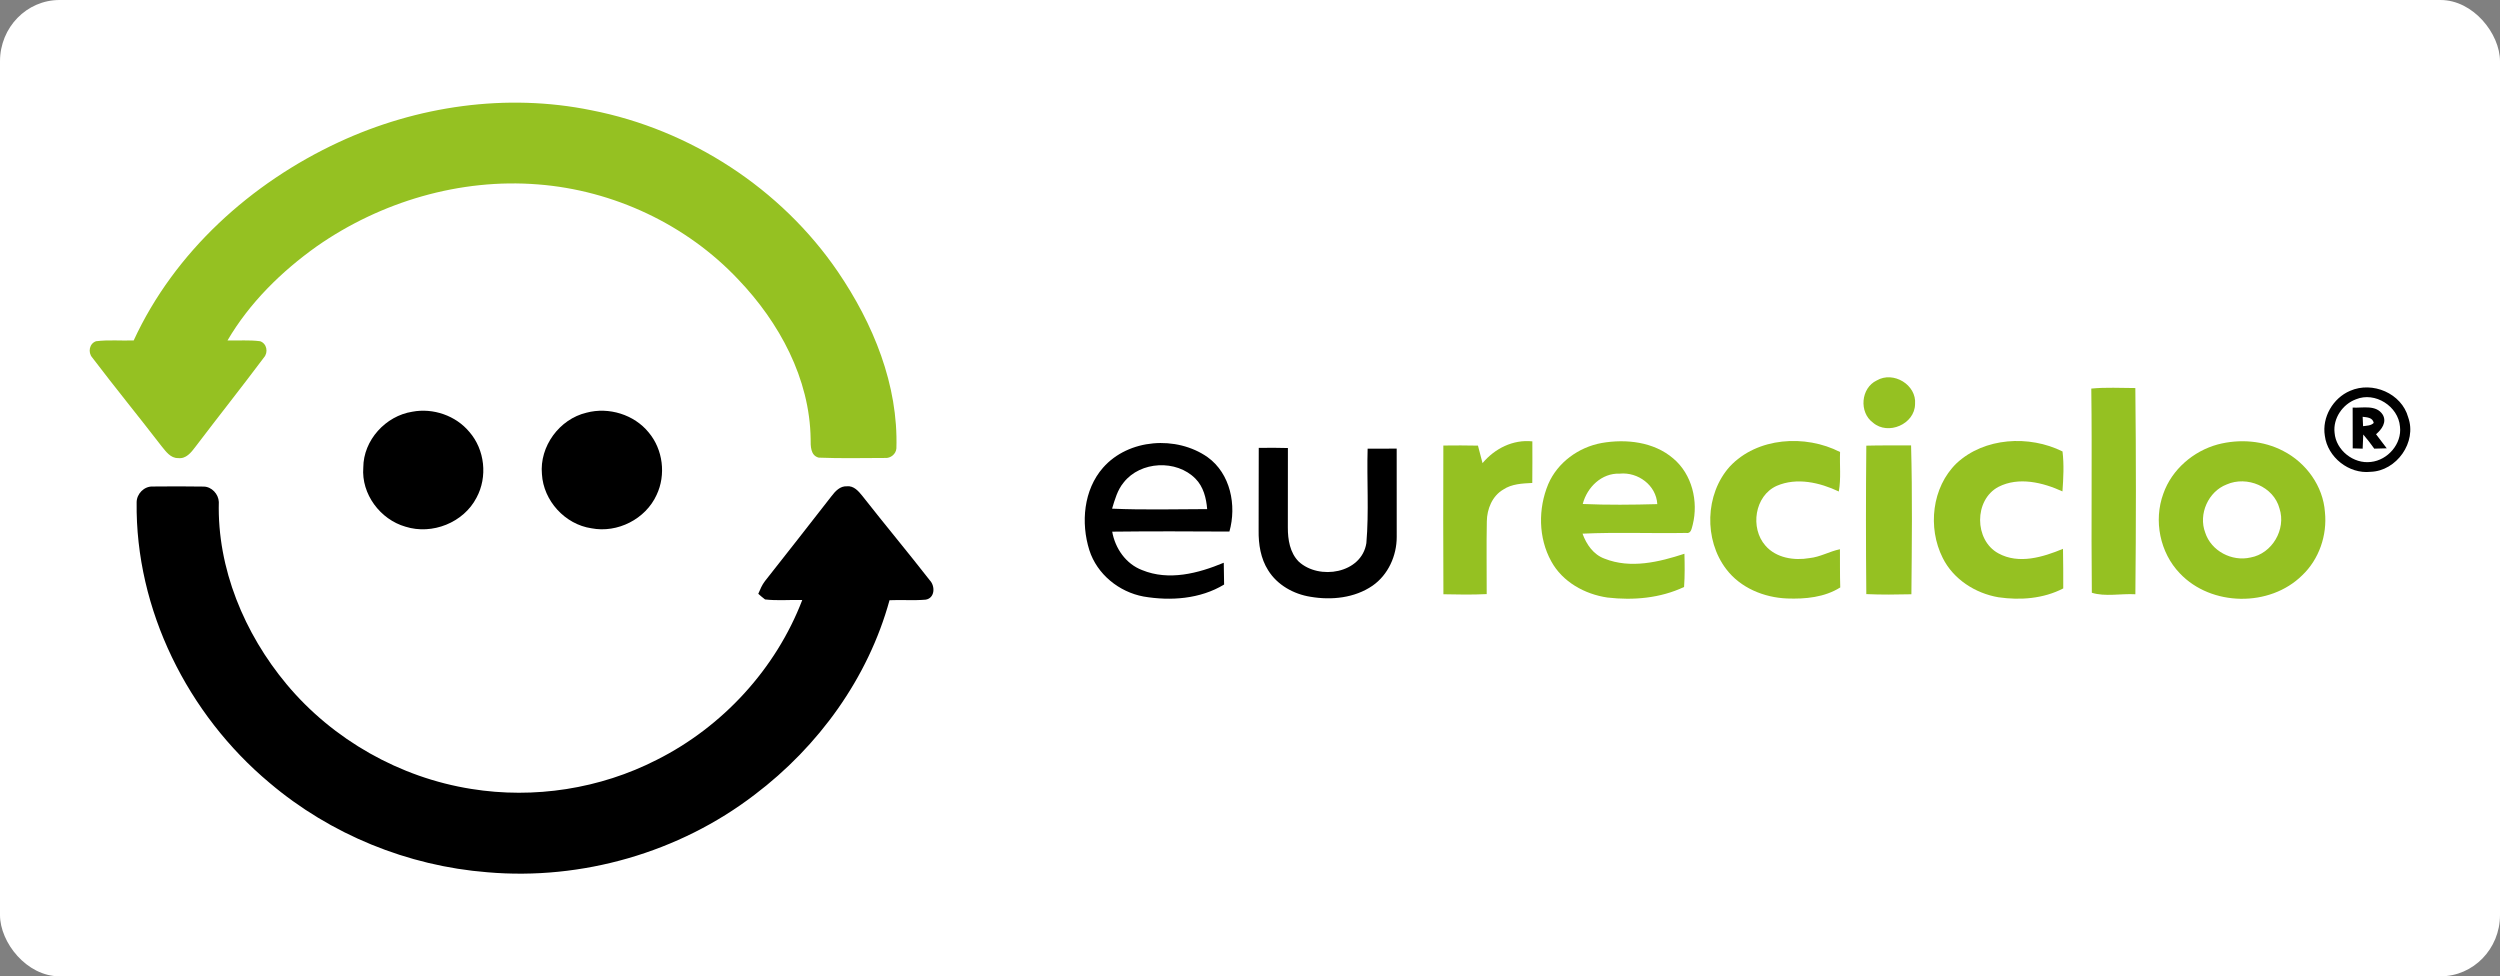
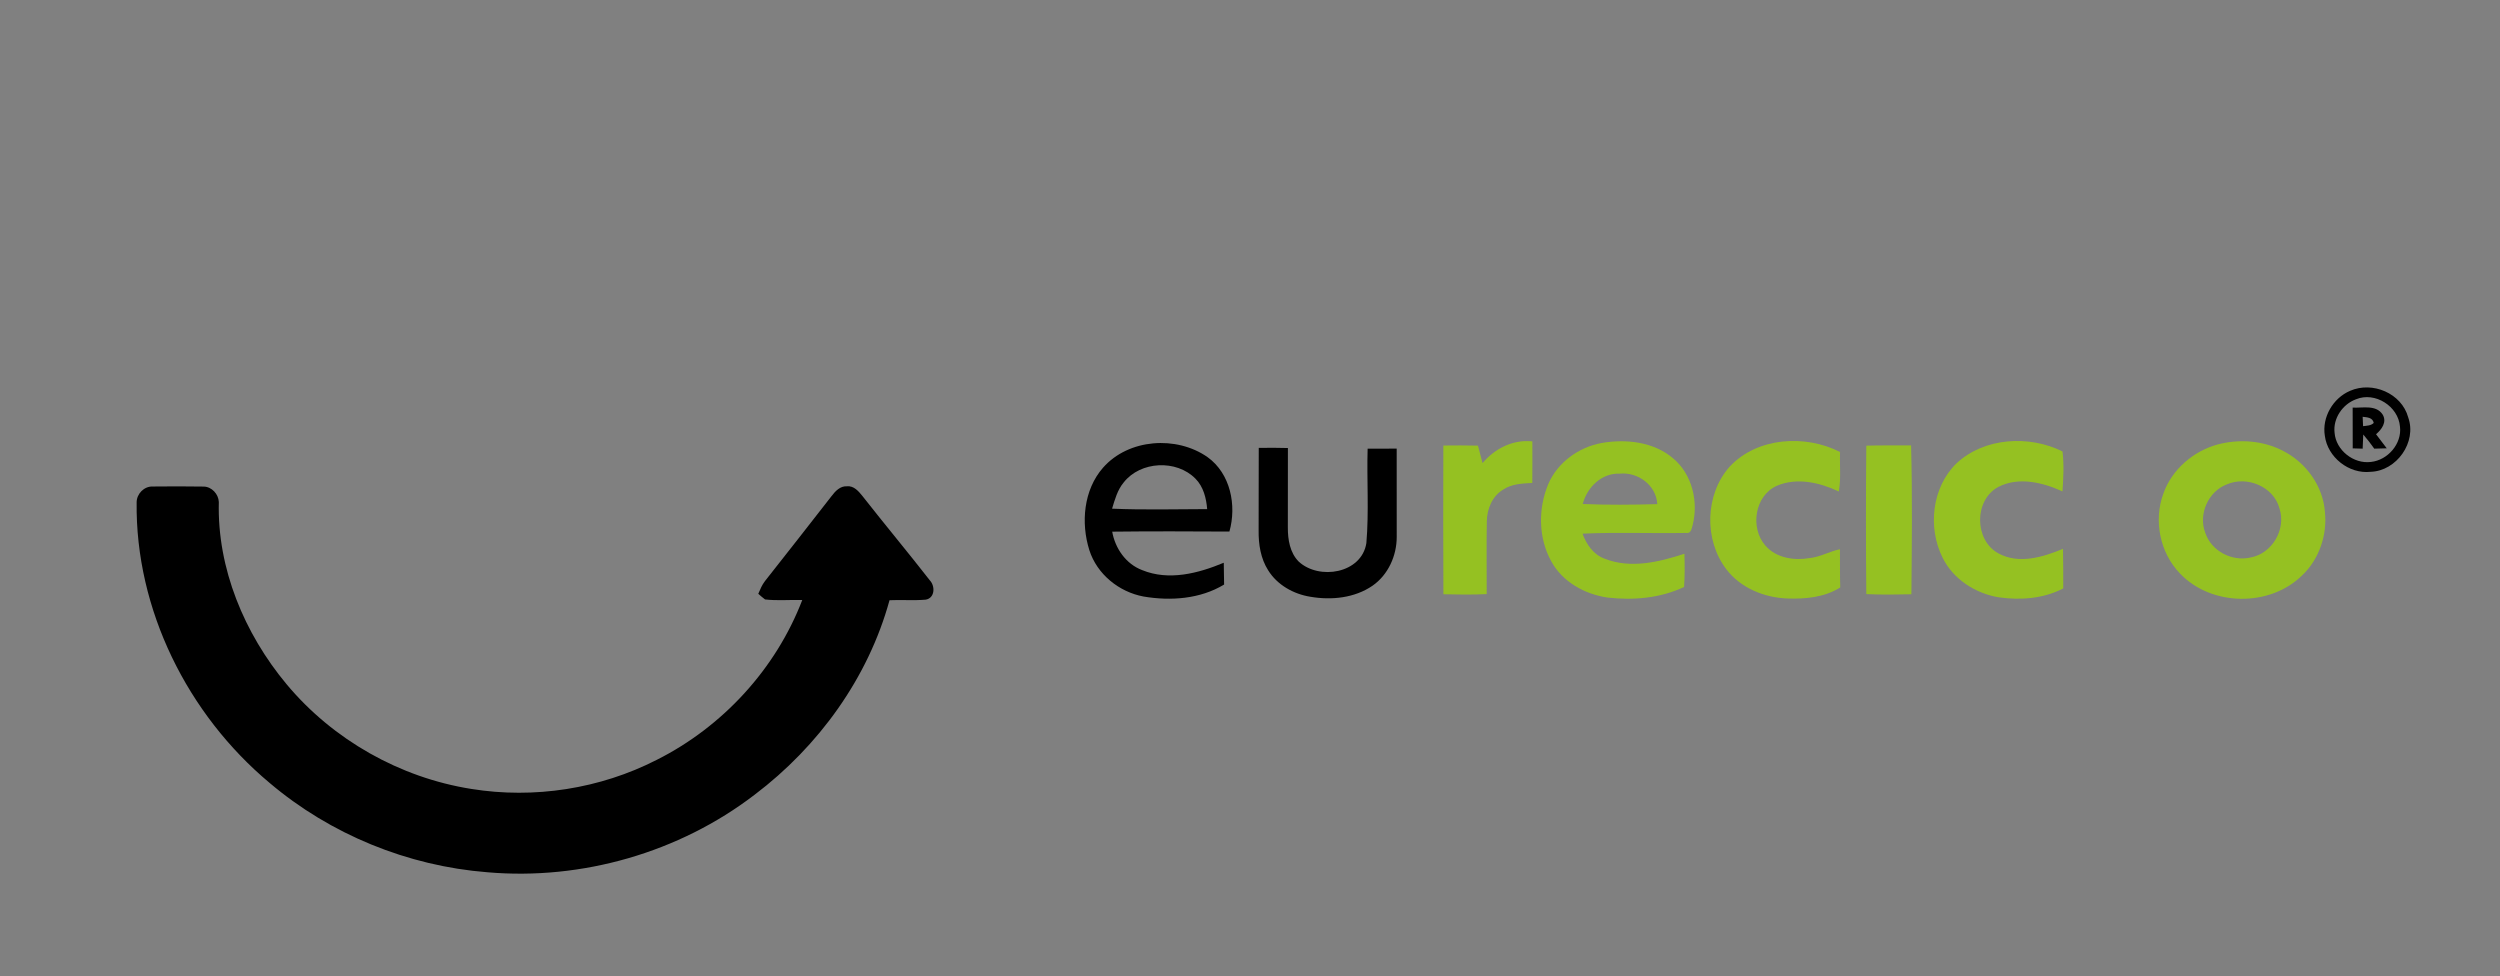
<svg xmlns="http://www.w3.org/2000/svg" xml:space="preserve" width="279.537mm" height="109.166mm" style="shape-rendering:geometricPrecision; text-rendering:geometricPrecision; image-rendering:optimizeQuality; fill-rule:evenodd; clip-rule:evenodd" viewBox="0 0 27192.66 10619.35">
  <rect x="0" y="0" width="27192.66" height="10619.35" fill="#808080" stroke="none" />
  <defs>
    <style type="text/css"> .fil0 {fill:white} .fil3 {fill:black;fill-rule:nonzero} .fil2 {fill:black;fill-rule:nonzero} .fil1 {fill:#95C122;fill-rule:nonzero} </style>
  </defs>
  <g id="Camada_x0020_1">
    <g id="_2608773980800">
-       <rect class="fil0" width="27192.66" height="10619.35" rx="647.44" ry="666.49" />
      <g>
-         <path class="fil1" d="M3684.24 1546.78c850.38,-395.34 1824.99,-536.04 2747.1,-347.64 1076.54,210.02 2064.19,850.39 2682.93,1757.4 383.32,563.83 657.86,1228.9 635.89,1921.08 -4.46,60.74 -62.79,108.79 -123.54,103.64 -239.88,0 -480.78,6.52 -720.66,-3.43 -91.63,-22.31 -88.88,-128.69 -88.54,-203.16 -8.92,-656.83 -341.45,-1268.36 -786.89,-1734.39 -564.52,-599.53 -1358.29,-970.84 -2177.78,-1034.33 -848.67,-67.95 -1710.38,187.38 -2405.99,672.63 -385.38,274.2 -732.32,614.62 -972.21,1024.71 118.06,3.09 237.13,-7.21 354.85,8.24 73.43,25.39 90.93,121.14 41.18,177.41 -244.68,326.71 -498.98,646.89 -745.72,972.21 -45.64,60.4 -101.58,132.81 -187.37,121.49 -83.05,1.71 -133.49,-72.41 -180.17,-129.38 -248.8,-323.27 -507.21,-639.33 -753.95,-964.32 -49.08,-55.93 -31.92,-153.05 41.87,-177.41 135.55,-17.16 272.81,-3.43 409.06,-8.58 444.06,-962.95 1276.26,-1713.12 2229.94,-2156.15z" />
-         <path class="fil1" d="M20413.59 4138.08c179.48,-105.69 435.82,47.35 416.61,258.07 -3.09,217.91 -293.76,342.14 -456.77,201.78 -154.77,-111.87 -133.83,-377.49 40.16,-459.85z" />
-         <path class="fil1" d="M22747.16 4226.62c159.23,-15.79 319.16,-6.18 479.07,-5.84 8.24,747.43 7.9,1495.55 0.35,2242.98 -155.46,-8.93 -329.79,29.16 -473.59,-16.48 -8.23,-740.22 3.77,-1480.79 -5.84,-2220.67z" />
        <g>
          <path class="fil2" d="M25562.21 4250.99c243.65,-107.07 560.41,27.1 631.78,288.26 97.12,269.73 -125.95,584.42 -409.4,592.66 -235.07,25.73 -467.4,-158.2 -497.25,-392.25 -32.61,-200.75 88.87,-409.75 274.88,-488.67l0 0zm64.17 91.97c-145.51,53.53 -251.55,207.62 -233.02,364.45 14.76,190.12 207.28,341.45 395.34,317.1 183.26,-19.56 338.37,-197.33 316.06,-384.01 -17.5,-221.35 -271.1,-383.32 -478.38,-297.53z" />
        </g>
        <g>
          <path class="fil2" d="M25590.01 4433.55c109.47,5.84 254.97,-33.97 326.36,75.85 49.07,81.67 -10.98,161.98 -72.07,213.8 38.78,50.79 77.56,101.92 116.34,153.06 -45.64,1.37 -90.6,2.74 -135.56,3.77 -37.75,-53.19 -77.22,-104.67 -119.77,-153.75 -2.74,51.14 -5.15,102.61 -6.52,153.75 -27.11,-0.69 -80.99,-2.4 -108.1,-3.09 -1.03,-147.91 -1.03,-295.47 -0.68,-443.38l0 0zm108.79 99.87c1.02,25.4 3.42,76.53 4.46,101.93 40.16,-5.5 84.43,-4.12 115.99,-35.01 -10.98,-59.71 -73.09,-61.08 -120.45,-66.92z" />
        </g>
        <g>
          <path class="fil2" d="M11998.29 5086.61c277.29,-315.37 798.57,-350.72 1135.91,-114.62 250.51,179.48 318.46,525.75 238.15,809.89 -424.85,-2.4 -850.04,-4.12 -1274.89,1.02 32.27,181.89 148.6,351.07 325.33,417.99 290.67,119.42 611.18,35.69 888.13,-79.96 1.37,78.93 2.05,158.2 3.77,237.13 -260.13,157.86 -582.02,180.51 -876.12,130.41 -267.34,-49.77 -505.84,-242.29 -589.58,-503.78 -93.69,-297.87 -63.14,-656.5 149.28,-898.08l0 0zm224.44 160.61c-68.29,81.67 -96.09,185.99 -126.64,285.52 344.55,15.1 689.78,5.49 1034.33,4.81 -9.61,-119.43 -40.5,-244 -127.67,-331.5 -206.93,-209.68 -597.12,-191.15 -780.03,41.18z" />
        </g>
        <path class="fil1" d="M16125.64 5037.53c132.46,-158.88 331.5,-259.1 541.86,-236.78 0.69,150.64 0.69,301.3 -0.68,452.3 -108.44,5.83 -223.07,9.6 -316.06,72.06 -119.77,70.01 -176.73,211.73 -178.45,345.58 -5.15,263.55 -0.69,527.8 -1.37,791.35 -156.83,7.55 -314.01,5.5 -470.84,1.72 -3.42,-539.13 -1.71,-1078.59 -0.68,-1617.72 125.25,-1.71 250.86,-1.71 376.46,1.03 16.47,63.48 32.94,126.98 49.76,190.46z" />
        <g>
          <path class="fil1" d="M17420.43 4818.59c266.65,-46.33 567.26,-13.73 779.69,168.15 204.88,172.28 274.89,466.72 211.73,721.01 -11.32,35.69 -16.13,99.86 -70.69,88.88 -375.77,6.86 -752.58,-9.27 -1128.01,7.89 42.56,117.02 118.06,227.86 240.23,272.13 282.09,111.88 591.62,37.06 868.22,-53.53 3.43,120.45 4.81,240.91 -3.77,361.36 -258.75,122.17 -551.48,147.57 -832.88,114.96 -246.74,-35.68 -490.4,-170.21 -611.88,-394.3 -141.04,-254.29 -143.8,-573.44 -32.61,-839.4 101.24,-235.76 330.14,-401.51 579.97,-447.16l0 0zm-204.88 663.35c269.73,11.66 540.5,8.92 810.91,1.37 -11.66,-205.91 -210.02,-351.06 -408.37,-331.5 -196.99,-7.9 -355.19,147.9 -402.54,330.13z" />
        </g>
        <path class="fil1" d="M18814.05 5075.63c298.56,-320.87 823.96,-352.44 1200.42,-158.89 -5.84,143.1 12,287.58 -13.74,429.31 -206.59,-97.8 -456.76,-155.8 -674.68,-61.77 -241.25,107.75 -292.73,459.17 -123.19,651 116.33,134.17 311.6,164.38 479.06,135.21 115.99,-11.66 217.92,-73.09 331.16,-96.43 1.03,138.3 -1.02,276.94 3.43,415.59 -170.9,108.09 -380.58,127.32 -578.25,120.11 -250.86,-9.95 -507.2,-114.96 -661.63,-318.81 -244,-319.16 -231.65,-814.35 37.4,-1115.32z" />
        <path class="fil1" d="M21281.13 5039.6c303.02,-282.78 792.04,-308.86 1153.06,-129.04 17.16,143.46 9.61,290.32 -0.68,434.46 -213.12,-97.46 -475.64,-161.64 -695.61,-49.76 -267.68,141.04 -265.62,579.96 -1.72,723.4 222.38,122.17 484.91,41.53 703.16,-49.07 3.77,143.45 2.06,287.23 2.75,430.68 -215.52,111.88 -466.72,130.75 -703.85,96.43 -252.23,-42.55 -492.11,-195.95 -607.42,-428.62 -165.41,-328.42 -118.05,-767.67 150.31,-1028.49z" />
        <g>
          <path class="fil1" d="M24121.91 4834.38c236.1,-62.12 496.91,-43.24 714.49,71.72 248.11,127.32 432.05,381.95 451.95,663 26.43,251.21 -63.14,514.42 -247.77,689.09 -352.44,347.98 -989.03,338.71 -1329.8,-21.27 -217.22,-224.78 -287.92,-575.16 -179.82,-867.89 91.97,-261.83 325.33,-462.25 590.94,-534.66l0 0zm97.46 435.14c-200.41,76.87 -309.2,322.92 -233.36,523.34 64.51,200.41 290.67,318.12 493.14,271.1 235.08,-42.21 389.51,-306.79 315.03,-533.29 -63.14,-238.5 -354.5,-358.61 -574.81,-261.15z" />
        </g>
        <path class="fil1" d="M20300 4847.41c162.32,-4.46 324.63,-1.71 486.96,-2.74 14.76,539.12 8.24,1079.28 3.43,1619.1 -163.7,3.77 -327.05,5.83 -490.4,-1.72 -5.15,-538.09 -5.15,-1076.53 0,-1614.63z" />
        <path class="fil2" d="M13691.51 4871.78c105.35,-2.06 211.04,-1.71 317.09,1.37 -0.34,288.61 -0.34,576.87 -0.68,865.49 -0.35,130.4 22.31,272.81 118.05,369.6 221.7,205.22 684.29,130.06 736.11,-200.76 29.17,-341.11 3.77,-684.97 13.73,-1027.45 105.36,-1.03 210.71,-1.03 316.06,-0.35 0.34,319.84 0.69,640.02 0.34,960.21 0.35,204.53 -93,412.84 -263.21,530.88 -194.23,133.84 -446.46,159.57 -674.34,120.46 -183.59,-28.83 -361.7,-128.01 -460.88,-288.27 -81.67,-128 -105.69,-283.12 -103.63,-432.74 1.37,-299.24 -0.35,-598.83 1.37,-898.43z" />
        <g id="__x0023_000000ff">
-           <path class="fil3" d="M4485.54 4478.16c225.81,-42.55 472.2,42.22 619.77,219.97 168.49,193.21 200.07,489.71 77.9,714.83 -140.36,272.13 -482.51,407.69 -773.17,315.72 -274.54,-78.59 -481.12,-354.85 -458.48,-643.11 0.69,-297.53 243.31,-562.46 533.98,-607.42z" />
-           <path class="fil3" d="M6379.51 4488.8c241.6,-64.51 518.2,19.9 676.4,215.17 155.8,185.31 189.77,461.57 85.79,679.48 -119.77,262.87 -425.53,417.64 -708.65,362.74 -286.9,-42.21 -521.97,-299.24 -538.44,-588.55 -27.8,-302.68 190.46,-599.18 484.9,-668.84z" />
+           <path class="fil3" d="M4485.54 4478.16z" />
          <path class="fil3" d="M1486.21 5462.38c1.03,-91.29 81.33,-173.64 173.65,-170.56 184.97,-1.71 370.29,-2.74 555.25,0.69 87.86,1.02 161.3,81.67 165.07,167.46 -18.87,723.06 278.31,1432.06 736.79,1982.17 504.12,604.33 1232,1015.79 2008.94,1138.98 683.61,110.51 1400.49,-0.68 2017.17,-316.05 716.55,-359.64 1295.48,-988.69 1583.06,-1738.52 -134.88,-4.11 -270.42,9.27 -404.61,-6.52 -25.74,-19.56 -50.1,-39.81 -73.78,-61.43 20.93,-48.04 40.84,-97.45 73.44,-138.98 242.28,-307.48 483.87,-614.97 724.09,-924.17 40.15,-52.85 93,-110.16 166.09,-106.04 75.5,-8.24 127.32,53.53 169.88,106.38 241.25,307.48 491.77,607.76 731.98,915.94 60.75,63.48 56.63,193.54 -44.26,210.7 -130.75,11.32 -262.53,0 -393.62,6.18 -231.99,845.23 -771.8,1589.92 -1467.75,2116.01 -820.19,628.34 -1879.22,932.74 -2907.71,842.83 -864.8,-68.29 -1705.91,-410.77 -2367.89,-972.21 -890.54,-744.34 -1460.2,-1884.7 -1445.8,-3052.87z" />
        </g>
      </g>
    </g>
  </g>
</svg>